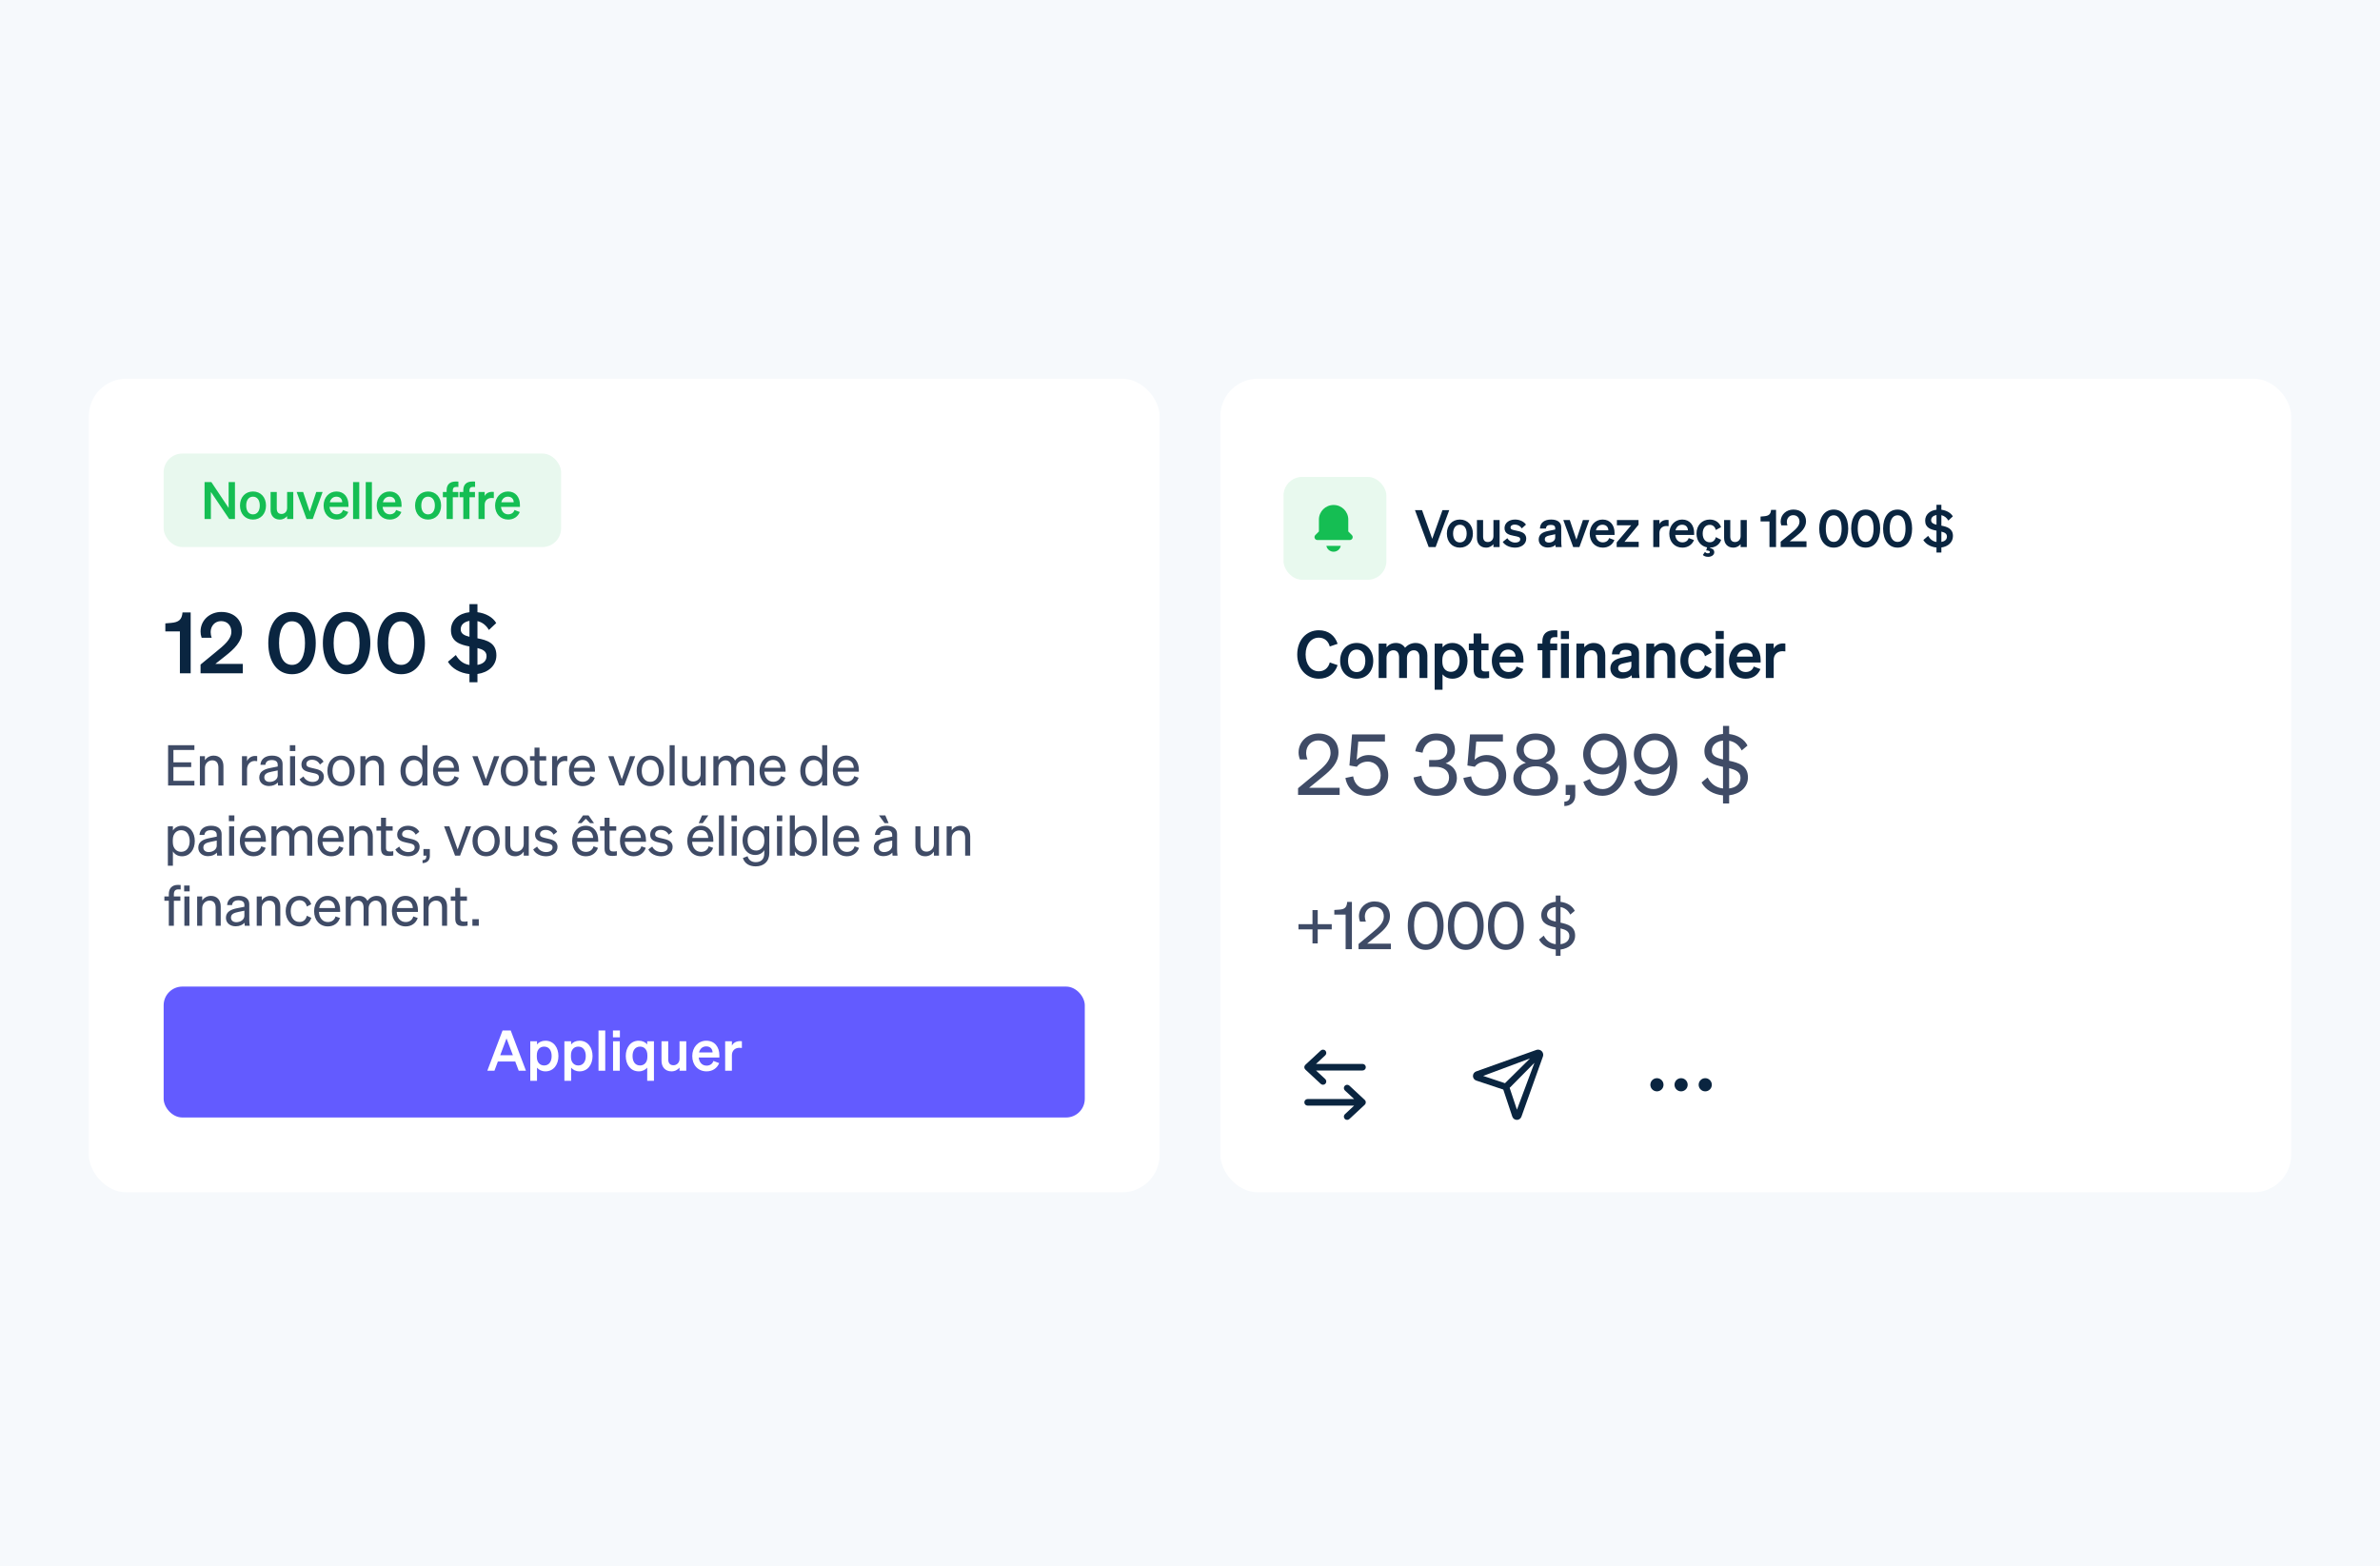
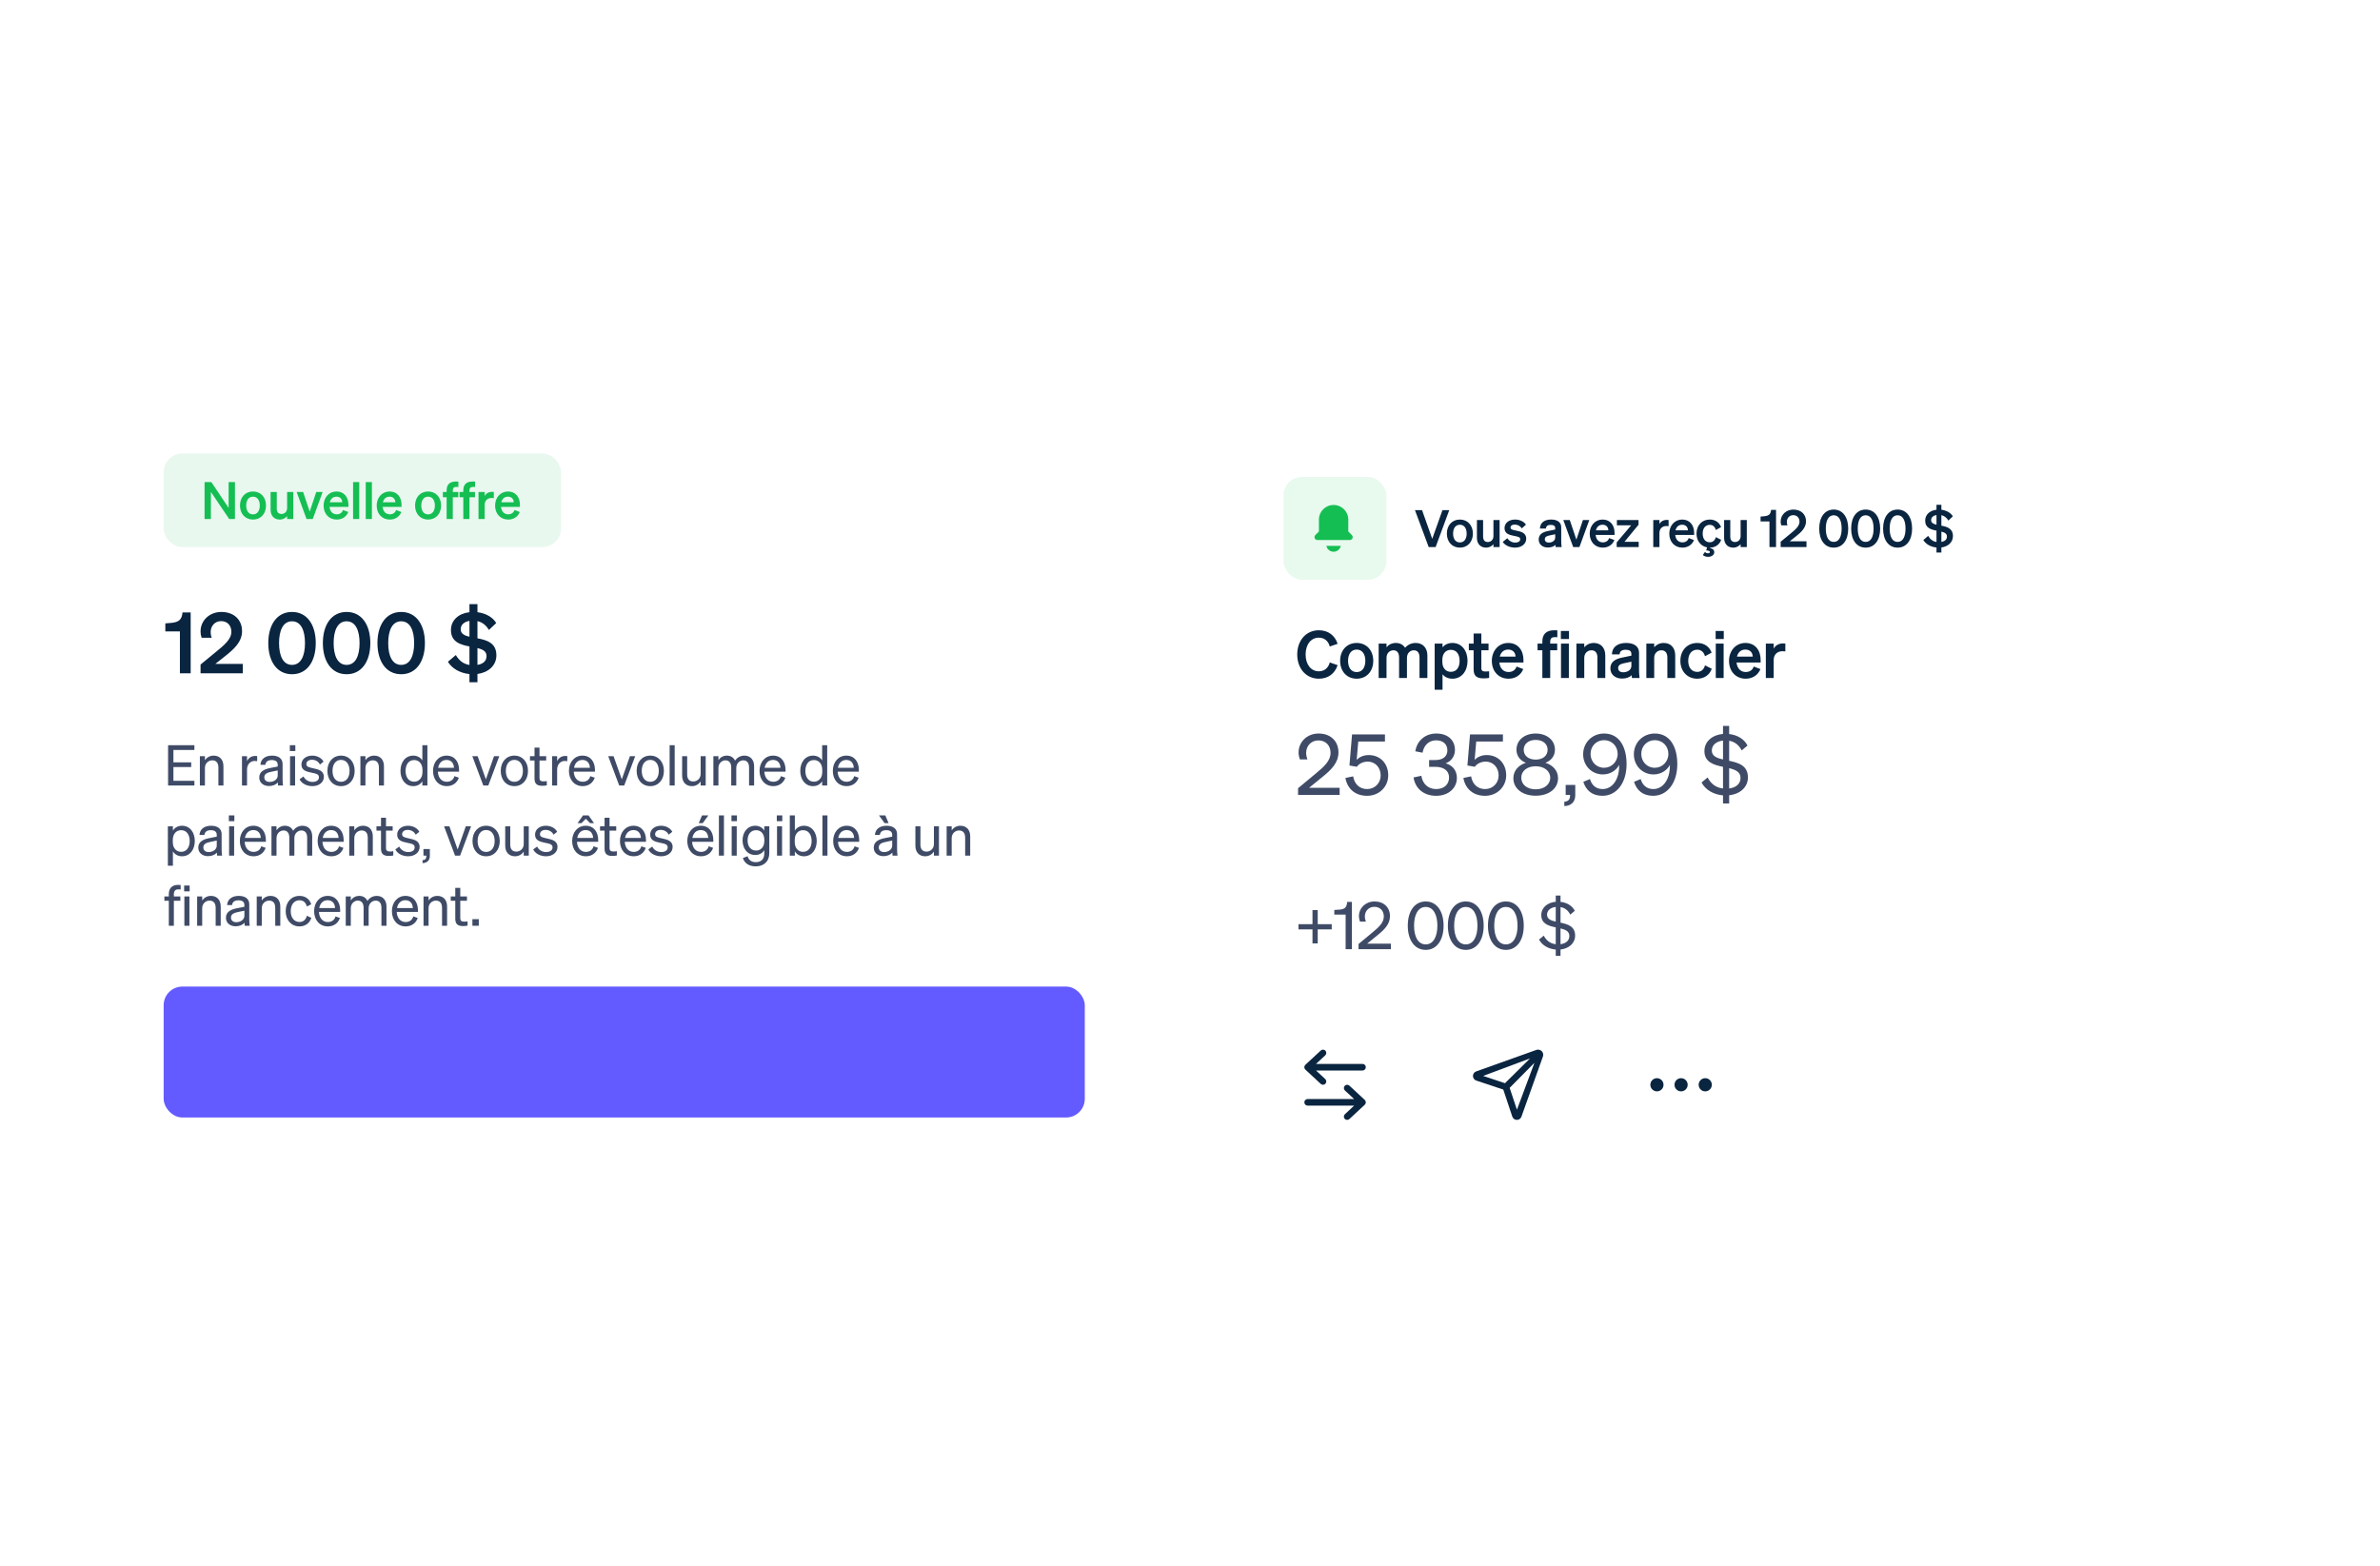
<svg xmlns="http://www.w3.org/2000/svg" width="509" height="335" viewBox="0 0 509 335" fill="none">
-   <rect width="509" height="335" fill="#F6F9FC" />
  <rect x="19" y="81" width="229" height="174" rx="8" fill="white" />
  <rect x="35" y="97" width="85" height="20" rx="4" fill="#E8F8EE" />
  <path d="M50.249 103.102V111H49.017L45.101 105.203V111H43.748V103.102H45.2L48.896 108.635V103.102H50.249ZM56.888 108.118C56.888 109.911 55.733 111.121 54.105 111.121C52.477 111.121 51.322 109.911 51.322 108.118C51.322 106.325 52.477 105.115 54.105 105.115C55.733 105.115 56.888 106.325 56.888 108.118ZM52.653 108.118C52.653 109.295 53.214 110.01 54.105 110.01C54.996 110.01 55.557 109.295 55.557 108.118C55.557 106.941 54.996 106.226 54.105 106.226C53.214 106.226 52.653 106.941 52.653 108.118ZM62.723 105.225V111H61.403V110.384C61.073 110.769 60.578 111.121 59.83 111.121C58.62 111.121 57.872 110.296 57.872 109.053V105.225H59.192V108.767C59.192 109.471 59.5 109.922 60.215 109.922C60.809 109.922 61.403 109.482 61.403 108.657V105.225H62.723ZM66.886 111H65.555L63.443 105.225H64.829L66.237 109.416L67.634 105.225H68.998L66.886 111ZM72.013 111.121C70.363 111.121 69.208 109.9 69.208 108.118C69.208 106.424 70.352 105.115 71.958 105.115C73.63 105.115 74.521 106.38 74.521 107.964V108.404H70.473C70.572 109.394 71.166 109.999 72.013 109.999C72.662 109.999 73.179 109.669 73.355 109.075L74.488 109.504C74.081 110.516 73.168 111.121 72.013 111.121ZM71.947 106.226C71.265 106.226 70.737 106.633 70.539 107.414H73.19C73.179 106.776 72.783 106.226 71.947 106.226ZM76.831 103.102V111H75.511V103.102H76.831ZM79.538 103.102V111H78.218V103.102H79.538ZM83.367 111.121C81.717 111.121 80.562 109.9 80.562 108.118C80.562 106.424 81.706 105.115 83.312 105.115C84.984 105.115 85.875 106.38 85.875 107.964V108.404H81.827C81.926 109.394 82.52 109.999 83.367 109.999C84.016 109.999 84.533 109.669 84.709 109.075L85.842 109.504C85.435 110.516 84.522 111.121 83.367 111.121ZM83.301 106.226C82.619 106.226 82.091 106.633 81.893 107.414H84.544C84.533 106.776 84.137 106.226 83.301 106.226ZM94.335 108.118C94.335 109.911 93.18 111.121 91.552 111.121C89.924 111.121 88.769 109.911 88.769 108.118C88.769 106.325 89.924 105.115 91.552 105.115C93.18 105.115 94.335 106.325 94.335 108.118ZM90.1 108.118C90.1 109.295 90.662 110.01 91.552 110.01C92.444 110.01 93.004 109.295 93.004 108.118C93.004 106.941 92.444 106.226 91.552 106.226C90.662 106.226 90.1 106.941 90.1 108.118ZM98.036 102.992V104.147C97.882 104.136 97.805 104.136 97.64 104.136C97.123 104.136 96.837 104.29 96.837 104.95V105.225H98.014V106.347H96.837V111H95.517V106.347H94.714V105.225H95.517V104.851C95.517 103.652 96.188 102.981 97.486 102.981C97.695 102.981 97.794 102.981 98.036 102.992ZM101.602 102.992V104.147C101.448 104.136 101.371 104.136 101.206 104.136C100.689 104.136 100.403 104.29 100.403 104.95V105.225H101.58V106.347H100.403V111H99.083V106.347H98.28V105.225H99.083V104.851C99.083 103.652 99.754 102.981 101.052 102.981C101.261 102.981 101.36 102.981 101.602 102.992ZM105.613 105.214V106.534C105.448 106.512 105.316 106.501 105.129 106.501C104.293 106.501 103.655 107.04 103.655 107.964V111H102.335V105.225H103.655V106.083C103.908 105.544 104.502 105.192 105.239 105.192C105.393 105.192 105.514 105.203 105.613 105.214ZM108.687 111.121C107.037 111.121 105.882 109.9 105.882 108.118C105.882 106.424 107.026 105.115 108.632 105.115C110.304 105.115 111.195 106.38 111.195 107.964V108.404H107.147C107.246 109.394 107.84 109.999 108.687 109.999C109.336 109.999 109.853 109.669 110.029 109.075L111.162 109.504C110.755 110.516 109.842 111.121 108.687 111.121ZM108.621 106.226C107.939 106.226 107.411 106.633 107.213 107.414H109.864C109.853 106.776 109.457 106.226 108.621 106.226Z" fill="#15BE53" />
  <path d="M39.032 130.986H40.778V144H38.474V135.036H35.36V133.326L36.62 133.218C38.24 133.074 38.906 132.516 39.032 130.986ZM42.892 142.128L46.132 139.464C47.896 138.024 49.48 136.746 49.48 135.126C49.48 133.794 48.652 132.84 47.284 132.84C45.934 132.84 45.052 133.902 45.052 135.18C45.052 135.594 45.124 136.008 45.268 136.404H43.126C42.946 135.882 42.892 135.54 42.892 135.054C42.892 132.624 44.89 130.878 47.338 130.878C50.038 130.878 51.766 132.552 51.766 134.982C51.766 137.268 50.038 138.834 48.22 140.274L46.06 141.984H51.928V144H42.892V142.128ZM57.377 137.538C57.377 133.596 59.249 130.878 62.453 130.878C65.657 130.878 67.529 133.596 67.529 137.538C67.529 141.48 65.657 144.198 62.453 144.198C59.249 144.198 57.377 141.48 57.377 137.538ZM59.681 137.538C59.681 140.256 60.545 142.2 62.453 142.2C64.361 142.2 65.225 140.256 65.225 137.538C65.225 134.82 64.361 132.876 62.453 132.876C60.545 132.876 59.681 134.82 59.681 137.538ZM69.05 137.538C69.05 133.596 70.922 130.878 74.126 130.878C77.33 130.878 79.202 133.596 79.202 137.538C79.202 141.48 77.33 144.198 74.126 144.198C70.922 144.198 69.05 141.48 69.05 137.538ZM71.354 137.538C71.354 140.256 72.218 142.2 74.126 142.2C76.034 142.2 76.898 140.256 76.898 137.538C76.898 134.82 76.034 132.876 74.126 132.876C72.218 132.876 71.354 134.82 71.354 137.538ZM80.723 137.538C80.723 133.596 82.595 130.878 85.799 130.878C89.003 130.878 90.875 133.596 90.875 137.538C90.875 141.48 89.003 144.198 85.799 144.198C82.595 144.198 80.723 141.48 80.723 137.538ZM83.027 137.538C83.027 140.256 83.891 142.2 85.799 142.2C87.707 142.2 88.571 140.256 88.571 137.538C88.571 134.82 87.707 132.876 85.799 132.876C83.891 132.876 83.027 134.82 83.027 137.538ZM95.793 141.534L97.485 140.094C98.223 141.336 99.159 142.02 100.401 142.218V138.258C98.439 137.88 96.441 137.286 96.441 134.748C96.441 132.606 98.133 131.184 100.401 130.932V129.204H102.111V130.932C103.929 131.166 105.423 132.03 106.125 133.254L104.559 134.73C103.983 133.74 103.155 133.074 102.111 132.84V136.512C104.091 136.89 106.161 137.484 106.161 140.148C106.161 142.38 104.397 143.838 102.111 144.144V145.908H100.401V144.162C98.367 143.946 96.675 142.992 95.793 141.534ZM98.529 134.586C98.529 135.54 99.321 135.918 100.401 136.188V132.786C99.285 132.984 98.529 133.596 98.529 134.586ZM104.055 140.31C104.055 139.284 103.227 138.87 102.111 138.6V142.2C103.227 142.02 104.055 141.444 104.055 140.31Z" fill="#0A2540" />
  <path d="M35.948 159.384H41.576V160.392H37.088V163.044H40.892V164.052H37.088V166.992H41.576V168H35.948V159.384ZM42.746 168V161.724H43.826V162.576C44.186 162.06 44.81 161.604 45.698 161.604C47.03 161.604 47.786 162.528 47.786 163.86V168H46.706V164.148C46.706 163.272 46.334 162.612 45.398 162.612C44.618 162.612 43.826 163.212 43.826 164.256V168H42.746ZM55.003 161.7V162.792C54.823 162.756 54.679 162.744 54.475 162.744C53.563 162.744 52.831 163.464 52.831 164.568V168H51.751V161.724H52.831V162.792C53.107 162.156 53.719 161.676 54.571 161.676C54.739 161.676 54.895 161.688 55.003 161.7ZM60.437 166.632C60.437 167.1 60.473 167.604 60.533 168H59.465C59.441 167.82 59.429 167.604 59.417 167.352C59.033 167.808 58.337 168.108 57.521 168.108C56.381 168.108 55.445 167.424 55.445 166.296C55.445 165.048 56.429 164.52 57.833 164.244L59.393 163.932V163.548C59.393 162.852 58.889 162.552 58.121 162.552C57.293 162.552 56.837 162.9 56.753 163.572H55.697C55.793 162.24 56.837 161.604 58.181 161.604C59.573 161.604 60.437 162.24 60.437 163.392V166.632ZM59.393 165.864V164.772L58.121 165.036C57.161 165.228 56.525 165.492 56.525 166.248C56.525 166.86 56.981 167.232 57.665 167.232C58.589 167.232 59.393 166.668 59.393 165.864ZM61.985 160.632V159.384H63.161V160.632H61.985ZM63.113 161.724V168H62.033V161.724H63.113ZM64.07 166.668L64.91 166.056C65.246 166.788 66.014 167.232 66.83 167.232C67.562 167.232 68.21 166.92 68.21 166.236C68.21 165.552 67.61 165.456 66.578 165.24C65.546 165.012 64.466 164.784 64.466 163.5C64.466 162.384 65.438 161.604 66.77 161.604C67.898 161.604 68.822 162.156 69.194 162.9L68.426 163.512C68.102 162.888 67.514 162.492 66.722 162.492C66.002 162.492 65.522 162.852 65.522 163.416C65.522 164.004 66.074 164.112 66.95 164.304C68.03 164.556 69.266 164.772 69.266 166.14C69.266 167.34 68.174 168.132 66.83 168.132C65.69 168.132 64.55 167.64 64.07 166.668ZM75.852 164.868C75.852 166.812 74.652 168.132 72.936 168.132C71.22 168.132 70.02 166.812 70.02 164.868C70.02 162.924 71.22 161.604 72.936 161.604C74.652 161.604 75.852 162.924 75.852 164.868ZM71.112 164.868C71.112 166.296 71.832 167.208 72.936 167.208C74.04 167.208 74.76 166.296 74.76 164.868C74.76 163.428 74.04 162.516 72.936 162.516C71.832 162.516 71.112 163.428 71.112 164.868ZM77.075 168V161.724H78.155V162.576C78.515 162.06 79.139 161.604 80.027 161.604C81.359 161.604 82.115 162.528 82.115 163.86V168H81.035V164.148C81.035 163.272 80.663 162.612 79.727 162.612C78.947 162.612 78.155 163.212 78.155 164.256V168H77.075ZM88.384 168.132C86.644 168.132 85.648 166.644 85.648 164.868C85.648 163.08 86.644 161.604 88.384 161.604C89.26 161.604 89.956 162.024 90.328 162.636V159.384H91.408V168H90.328V167.088C89.956 167.712 89.26 168.132 88.384 168.132ZM90.352 164.652C90.352 163.188 89.464 162.552 88.576 162.552C87.4 162.552 86.74 163.512 86.74 164.868C86.74 166.212 87.4 167.184 88.576 167.184C89.464 167.184 90.352 166.536 90.352 165.096V164.652ZM95.551 168.132C93.811 168.132 92.611 166.8 92.611 164.868C92.611 162.996 93.799 161.604 95.503 161.604C97.255 161.604 98.179 162.936 98.179 164.676V165.036H93.643C93.703 166.356 94.459 167.196 95.551 167.196C96.391 167.196 96.991 166.74 97.183 165.996L98.131 166.332C97.747 167.448 96.799 168.132 95.551 168.132ZM95.491 162.528C94.579 162.528 93.895 163.14 93.703 164.208H97.087C97.063 163.32 96.583 162.528 95.491 162.528ZM104.431 168H103.363L101.011 161.724H102.151L103.915 166.68L105.655 161.724H106.783L104.431 168ZM112.923 164.868C112.923 166.812 111.723 168.132 110.007 168.132C108.291 168.132 107.091 166.812 107.091 164.868C107.091 162.924 108.291 161.604 110.007 161.604C111.723 161.604 112.923 162.924 112.923 164.868ZM108.183 164.868C108.183 166.296 108.903 167.208 110.007 167.208C111.111 167.208 111.831 166.296 111.831 164.868C111.831 163.428 111.111 162.516 110.007 162.516C108.903 162.516 108.183 163.428 108.183 164.868ZM114.314 166.5V162.648H113.342V161.724H114.314V159.888H115.382V161.724H116.81V162.648H115.382V166.332C115.382 166.992 115.706 167.112 116.258 167.112C116.51 167.112 116.69 167.1 116.942 167.04V167.964C116.666 168.024 116.354 168.06 115.994 168.06C114.926 168.06 114.314 167.7 114.314 166.5ZM121.326 161.7V162.792C121.146 162.756 121.002 162.744 120.798 162.744C119.886 162.744 119.154 163.464 119.154 164.568V168H118.074V161.724H119.154V162.792C119.43 162.156 120.042 161.676 120.894 161.676C121.062 161.676 121.218 161.688 121.326 161.7ZM124.616 168.132C122.876 168.132 121.676 166.8 121.676 164.868C121.676 162.996 122.864 161.604 124.568 161.604C126.32 161.604 127.244 162.936 127.244 164.676V165.036H122.708C122.768 166.356 123.524 167.196 124.616 167.196C125.456 167.196 126.056 166.74 126.248 165.996L127.196 166.332C126.812 167.448 125.864 168.132 124.616 168.132ZM124.556 162.528C123.644 162.528 122.96 163.14 122.768 164.208H126.152C126.128 163.32 125.648 162.528 124.556 162.528ZM133.496 168H132.428L130.076 161.724H131.216L132.98 166.68L134.72 161.724H135.848L133.496 168ZM141.988 164.868C141.988 166.812 140.788 168.132 139.072 168.132C137.356 168.132 136.156 166.812 136.156 164.868C136.156 162.924 137.356 161.604 139.072 161.604C140.788 161.604 141.988 162.924 141.988 164.868ZM137.248 164.868C137.248 166.296 137.968 167.208 139.072 167.208C140.176 167.208 140.896 166.296 140.896 164.868C140.896 163.428 140.176 162.516 139.072 162.516C137.968 162.516 137.248 163.428 137.248 164.868ZM144.291 159.384V168H143.211V159.384H144.291ZM150.924 161.724V168H149.844V167.136C149.484 167.664 148.872 168.132 147.984 168.132C146.64 168.132 145.884 167.208 145.884 165.876V161.724H146.964V165.648C146.964 166.536 147.348 167.136 148.272 167.136C149.052 167.136 149.844 166.548 149.844 165.504V161.724H150.924ZM153.647 164.244V168H152.567V161.724H153.647V162.576C153.983 162.06 154.583 161.604 155.459 161.604C156.299 161.604 156.887 162.024 157.199 162.672C157.547 162.156 158.219 161.604 159.203 161.604C160.499 161.604 161.279 162.528 161.279 163.86V168H160.199V164.148C160.199 163.272 159.839 162.612 158.951 162.612C158.231 162.612 157.463 163.224 157.463 164.244V168H156.383V164.148C156.383 163.272 156.023 162.612 155.135 162.612C154.415 162.612 153.647 163.224 153.647 164.244ZM165.378 168.132C163.638 168.132 162.438 166.8 162.438 164.868C162.438 162.996 163.626 161.604 165.33 161.604C167.082 161.604 168.006 162.936 168.006 164.676V165.036H163.47C163.53 166.356 164.286 167.196 165.378 167.196C166.218 167.196 166.818 166.74 167.01 165.996L167.958 166.332C167.574 167.448 166.626 168.132 165.378 168.132ZM165.318 162.528C164.406 162.528 163.722 163.14 163.53 164.208H166.914C166.89 163.32 166.41 162.528 165.318 162.528ZM173.886 168.132C172.146 168.132 171.15 166.644 171.15 164.868C171.15 163.08 172.146 161.604 173.886 161.604C174.762 161.604 175.458 162.024 175.83 162.636V159.384H176.91V168H175.83V167.088C175.458 167.712 174.762 168.132 173.886 168.132ZM175.854 164.652C175.854 163.188 174.966 162.552 174.078 162.552C172.902 162.552 172.242 163.512 172.242 164.868C172.242 166.212 172.902 167.184 174.078 167.184C174.966 167.184 175.854 166.536 175.854 165.096V164.652ZM181.053 168.132C179.313 168.132 178.113 166.8 178.113 164.868C178.113 162.996 179.301 161.604 181.005 161.604C182.757 161.604 183.681 162.936 183.681 164.676V165.036H179.145C179.205 166.356 179.961 167.196 181.053 167.196C181.893 167.196 182.493 166.74 182.685 165.996L183.633 166.332C183.249 167.448 182.301 168.132 181.053 168.132ZM180.993 162.528C180.081 162.528 179.397 163.14 179.205 164.208H182.589C182.565 163.32 182.085 162.528 180.993 162.528ZM38.924 183.132C38.048 183.132 37.352 182.712 36.98 182.088V185.16H35.9V176.724H36.98V177.636C37.352 177.024 38.048 176.604 38.924 176.604C40.664 176.604 41.66 178.08 41.66 179.868C41.66 181.644 40.664 183.132 38.924 183.132ZM36.956 179.652V180.096C36.956 181.536 37.844 182.184 38.732 182.184C39.908 182.184 40.568 181.212 40.568 179.868C40.568 178.512 39.908 177.552 38.732 177.552C37.844 177.552 36.956 178.188 36.956 179.652ZM47.399 181.632C47.399 182.1 47.435 182.604 47.495 183H46.427C46.403 182.82 46.391 182.604 46.379 182.352C45.995 182.808 45.299 183.108 44.483 183.108C43.343 183.108 42.407 182.424 42.407 181.296C42.407 180.048 43.391 179.52 44.795 179.244L46.355 178.932V178.548C46.355 177.852 45.851 177.552 45.083 177.552C44.255 177.552 43.799 177.9 43.715 178.572H42.659C42.755 177.24 43.799 176.604 45.143 176.604C46.535 176.604 47.399 177.24 47.399 178.392V181.632ZM46.355 180.864V179.772L45.083 180.036C44.123 180.228 43.487 180.492 43.487 181.248C43.487 181.86 43.943 182.232 44.627 182.232C45.551 182.232 46.355 181.668 46.355 180.864ZM48.947 175.632V174.384H50.123V175.632H48.947ZM50.075 176.724V183H48.995V176.724H50.075ZM54.235 183.132C52.495 183.132 51.295 181.8 51.295 179.868C51.295 177.996 52.483 176.604 54.187 176.604C55.939 176.604 56.863 177.936 56.863 179.676V180.036H52.327C52.387 181.356 53.143 182.196 54.235 182.196C55.075 182.196 55.675 181.74 55.867 180.996L56.815 181.332C56.431 182.448 55.483 183.132 54.235 183.132ZM54.175 177.528C53.263 177.528 52.579 178.14 52.387 179.208H55.771C55.747 178.32 55.267 177.528 54.175 177.528ZM59.138 179.244V183H58.058V176.724H59.138V177.576C59.474 177.06 60.074 176.604 60.95 176.604C61.79 176.604 62.378 177.024 62.69 177.672C63.038 177.156 63.71 176.604 64.694 176.604C65.99 176.604 66.77 177.528 66.77 178.86V183H65.69V179.148C65.69 178.272 65.33 177.612 64.442 177.612C63.722 177.612 62.954 178.224 62.954 179.244V183H61.874V179.148C61.874 178.272 61.514 177.612 60.626 177.612C59.906 177.612 59.138 178.224 59.138 179.244ZM70.869 183.132C69.129 183.132 67.929 181.8 67.929 179.868C67.929 177.996 69.117 176.604 70.821 176.604C72.573 176.604 73.497 177.936 73.497 179.676V180.036H68.961C69.021 181.356 69.777 182.196 70.869 182.196C71.709 182.196 72.309 181.74 72.501 180.996L73.449 181.332C73.065 182.448 72.117 183.132 70.869 183.132ZM70.809 177.528C69.897 177.528 69.213 178.14 69.021 179.208H72.405C72.381 178.32 71.901 177.528 70.809 177.528ZM74.691 183V176.724H75.771V177.576C76.131 177.06 76.755 176.604 77.643 176.604C78.975 176.604 79.731 177.528 79.731 178.86V183H78.651V179.148C78.651 178.272 78.279 177.612 77.343 177.612C76.563 177.612 75.771 178.212 75.771 179.256V183H74.691ZM81.483 181.5V177.648H80.511V176.724H81.483V174.888H82.551V176.724H83.979V177.648H82.551V181.332C82.551 181.992 82.875 182.112 83.427 182.112C83.679 182.112 83.859 182.1 84.111 182.04V182.964C83.835 183.024 83.523 183.06 83.163 183.06C82.095 183.06 81.483 182.7 81.483 181.5ZM84.547 181.668L85.387 181.056C85.723 181.788 86.491 182.232 87.307 182.232C88.039 182.232 88.687 181.92 88.687 181.236C88.687 180.552 88.087 180.456 87.055 180.24C86.023 180.012 84.943 179.784 84.943 178.5C84.943 177.384 85.915 176.604 87.247 176.604C88.375 176.604 89.299 177.156 89.671 177.9L88.903 178.512C88.579 177.888 87.991 177.492 87.199 177.492C86.479 177.492 85.999 177.852 85.999 178.416C85.999 179.004 86.551 179.112 87.427 179.304C88.507 179.556 89.743 179.772 89.743 181.14C89.743 182.34 88.651 183.132 87.307 183.132C86.167 183.132 85.027 182.64 84.547 181.668ZM90.56 183V181.584H91.928V183.072C91.928 184.008 91.328 184.572 90.368 184.596V183.972C90.908 183.948 91.184 183.672 91.184 183.096V183H90.56ZM98.391 183H97.323L94.971 176.724H96.111L97.875 181.68L99.615 176.724H100.743L98.391 183ZM106.883 179.868C106.883 181.812 105.683 183.132 103.967 183.132C102.251 183.132 101.051 181.812 101.051 179.868C101.051 177.924 102.251 176.604 103.967 176.604C105.683 176.604 106.883 177.924 106.883 179.868ZM102.143 179.868C102.143 181.296 102.863 182.208 103.967 182.208C105.071 182.208 105.791 181.296 105.791 179.868C105.791 178.428 105.071 177.516 103.967 177.516C102.863 177.516 102.143 178.428 102.143 179.868ZM113.086 176.724V183H112.006V182.136C111.646 182.664 111.034 183.132 110.146 183.132C108.802 183.132 108.046 182.208 108.046 180.876V176.724H109.126V180.648C109.126 181.536 109.51 182.136 110.434 182.136C111.214 182.136 112.006 181.548 112.006 180.504V176.724H113.086ZM114.034 181.668L114.874 181.056C115.21 181.788 115.978 182.232 116.794 182.232C117.526 182.232 118.174 181.92 118.174 181.236C118.174 180.552 117.574 180.456 116.542 180.24C115.51 180.012 114.43 179.784 114.43 178.5C114.43 177.384 115.402 176.604 116.734 176.604C117.862 176.604 118.786 177.156 119.158 177.9L118.39 178.512C118.066 177.888 117.478 177.492 116.686 177.492C115.966 177.492 115.486 177.852 115.486 178.416C115.486 179.004 116.038 179.112 116.914 179.304C117.994 179.556 119.23 179.772 119.23 181.14C119.23 182.34 118.138 183.132 116.794 183.132C115.654 183.132 114.514 182.64 114.034 181.668ZM125.869 174.384L127.045 176.052H126.205L125.281 175.116L124.357 176.052H123.517L124.693 174.384H125.869ZM125.305 183.132C123.565 183.132 122.365 181.8 122.365 179.868C122.365 177.996 123.553 176.604 125.257 176.604C127.009 176.604 127.933 177.936 127.933 179.676V180.036H123.397C123.457 181.356 124.213 182.196 125.305 182.196C126.145 182.196 126.745 181.74 126.937 180.996L127.885 181.332C127.501 182.448 126.553 183.132 125.305 183.132ZM125.245 177.528C124.333 177.528 123.649 178.14 123.457 179.208H126.841C126.817 178.32 126.337 177.528 125.245 177.528ZM129.295 181.5V177.648H128.323V176.724H129.295V174.888H130.363V176.724H131.791V177.648H130.363V181.332C130.363 181.992 130.687 182.112 131.239 182.112C131.491 182.112 131.671 182.1 131.923 182.04V182.964C131.647 183.024 131.335 183.06 130.975 183.06C129.907 183.06 129.295 182.7 129.295 181.5ZM135.528 183.132C133.788 183.132 132.588 181.8 132.588 179.868C132.588 177.996 133.776 176.604 135.48 176.604C137.232 176.604 138.156 177.936 138.156 179.676V180.036H133.62C133.68 181.356 134.436 182.196 135.528 182.196C136.368 182.196 136.968 181.74 137.16 180.996L138.108 181.332C137.724 182.448 136.776 183.132 135.528 183.132ZM135.468 177.528C134.556 177.528 133.872 178.14 133.68 179.208H137.064C137.04 178.32 136.56 177.528 135.468 177.528ZM138.655 181.668L139.495 181.056C139.831 181.788 140.599 182.232 141.415 182.232C142.147 182.232 142.795 181.92 142.795 181.236C142.795 180.552 142.195 180.456 141.163 180.24C140.131 180.012 139.051 179.784 139.051 178.5C139.051 177.384 140.023 176.604 141.355 176.604C142.483 176.604 143.407 177.156 143.779 177.9L143.011 178.512C142.687 177.888 142.099 177.492 141.307 177.492C140.587 177.492 140.107 177.852 140.107 178.416C140.107 179.004 140.659 179.112 141.535 179.304C142.615 179.556 143.851 179.772 143.851 181.14C143.851 182.34 142.759 183.132 141.415 183.132C140.275 183.132 139.135 182.64 138.655 181.668ZM149.434 176.052L150.142 174.384H151.498L150.286 176.052H149.434ZM149.926 183.132C148.186 183.132 146.986 181.8 146.986 179.868C146.986 177.996 148.174 176.604 149.878 176.604C151.63 176.604 152.554 177.936 152.554 179.676V180.036H148.018C148.078 181.356 148.834 182.196 149.926 182.196C150.766 182.196 151.366 181.74 151.558 180.996L152.506 181.332C152.122 182.448 151.174 183.132 149.926 183.132ZM149.866 177.528C148.954 177.528 148.27 178.14 148.078 179.208H151.462C151.438 178.32 150.958 177.528 149.866 177.528ZM154.828 174.384V183H153.748V174.384H154.828ZM156.433 175.632V174.384H157.609V175.632H156.433ZM157.561 176.724V183H156.481V176.724H157.561ZM164.53 182.436C164.53 184.272 163.318 185.292 161.614 185.292C160.234 185.292 159.226 184.656 158.878 183.504L159.886 183.12C160.09 183.924 160.738 184.392 161.614 184.392C162.718 184.392 163.45 183.828 163.45 182.52V181.812C163.114 182.424 162.406 182.856 161.53 182.856C159.814 182.856 158.806 181.44 158.806 179.724C158.806 178.02 159.814 176.604 161.53 176.604C162.394 176.604 163.114 177.036 163.45 177.648V176.724H164.53V182.436ZM163.462 179.628C163.462 178.224 162.622 177.552 161.722 177.552C160.582 177.552 159.886 178.404 159.886 179.724C159.886 181.044 160.582 181.908 161.722 181.908C162.622 181.908 163.462 181.236 163.462 179.856V179.628ZM166.129 175.632V174.384H167.305V175.632H166.129ZM167.257 176.724V183H166.177V176.724H167.257ZM171.934 183.132C171.058 183.132 170.362 182.712 169.99 182.088V183H168.91V174.384H169.99V177.636C170.362 177.024 171.058 176.604 171.934 176.604C173.674 176.604 174.67 178.08 174.67 179.868C174.67 181.644 173.674 183.132 171.934 183.132ZM169.966 179.652V180.096C169.966 181.536 170.854 182.184 171.742 182.184C172.918 182.184 173.578 181.212 173.578 179.868C173.578 178.512 172.918 177.552 171.742 177.552C170.854 177.552 169.966 178.188 169.966 179.652ZM176.965 174.384V183H175.885V174.384H176.965ZM181.126 183.132C179.386 183.132 178.186 181.8 178.186 179.868C178.186 177.996 179.374 176.604 181.078 176.604C182.83 176.604 183.754 177.936 183.754 179.676V180.036H179.218C179.278 181.356 180.034 182.196 181.126 182.196C181.966 182.196 182.566 181.74 182.758 180.996L183.706 181.332C183.322 182.448 182.374 183.132 181.126 183.132ZM181.066 177.528C180.154 177.528 179.47 178.14 179.278 179.208H182.662C182.638 178.32 182.158 177.528 181.066 177.528ZM190.042 176.052H189.19L187.978 174.384H189.334L190.042 176.052ZM191.854 181.632C191.854 182.1 191.89 182.604 191.95 183H190.882C190.858 182.82 190.846 182.604 190.834 182.352C190.45 182.808 189.754 183.108 188.938 183.108C187.798 183.108 186.862 182.424 186.862 181.296C186.862 180.048 187.846 179.52 189.25 179.244L190.81 178.932V178.548C190.81 177.852 190.306 177.552 189.538 177.552C188.71 177.552 188.254 177.9 188.17 178.572H187.114C187.21 177.24 188.254 176.604 189.598 176.604C190.99 176.604 191.854 177.24 191.854 178.392V181.632ZM190.81 180.864V179.772L189.538 180.036C188.578 180.228 187.942 180.492 187.942 181.248C187.942 181.86 188.398 182.232 189.082 182.232C190.006 182.232 190.81 181.668 190.81 180.864ZM200.81 176.724V183H199.73V182.136C199.37 182.664 198.758 183.132 197.87 183.132C196.526 183.132 195.77 182.208 195.77 180.876V176.724H196.85V180.648C196.85 181.536 197.234 182.136 198.158 182.136C198.938 182.136 199.73 181.548 199.73 180.504V176.724H200.81ZM202.454 183V176.724H203.534V177.576C203.894 177.06 204.518 176.604 205.406 176.604C206.738 176.604 207.494 177.528 207.494 178.86V183H206.414V179.148C206.414 178.272 206.042 177.612 205.106 177.612C204.326 177.612 203.534 178.212 203.534 179.256V183H202.454ZM38.636 189.276V190.236C38.456 190.212 38.348 190.212 38.168 190.212C37.532 190.212 37.184 190.488 37.184 191.292V191.724H38.576V192.648H37.184V198H36.104V192.648H35.156V191.724H36.104V191.22C36.104 189.996 36.776 189.252 38.06 189.252C38.276 189.252 38.396 189.264 38.636 189.276ZM39.382 190.632V189.384H40.558V190.632H39.382ZM40.51 191.724V198H39.43V191.724H40.51ZM42.163 198V191.724H43.242V192.576C43.602 192.06 44.227 191.604 45.114 191.604C46.447 191.604 47.203 192.528 47.203 193.86V198H46.123V194.148C46.123 193.272 45.751 192.612 44.815 192.612C44.035 192.612 43.242 193.212 43.242 194.256V198H42.163ZM53.31 196.632C53.31 197.1 53.346 197.604 53.406 198H52.338C52.314 197.82 52.302 197.604 52.29 197.352C51.906 197.808 51.21 198.108 50.394 198.108C49.254 198.108 48.318 197.424 48.318 196.296C48.318 195.048 49.302 194.52 50.706 194.244L52.266 193.932V193.548C52.266 192.852 51.762 192.552 50.994 192.552C50.166 192.552 49.71 192.9 49.626 193.572H48.57C48.666 192.24 49.71 191.604 51.054 191.604C52.446 191.604 53.31 192.24 53.31 193.392V196.632ZM52.266 195.864V194.772L50.994 195.036C50.034 195.228 49.398 195.492 49.398 196.248C49.398 196.86 49.854 197.232 50.538 197.232C51.462 197.232 52.266 196.668 52.266 195.864ZM54.906 198V191.724H55.986V192.576C56.346 192.06 56.969 191.604 57.858 191.604C59.19 191.604 59.946 192.528 59.946 193.86V198H58.865V194.148C58.865 193.272 58.493 192.612 57.557 192.612C56.778 192.612 55.986 193.212 55.986 194.256V198H54.906ZM62.177 194.868C62.177 196.296 62.945 197.184 64.061 197.184C64.925 197.184 65.441 196.632 65.621 195.852L66.581 196.296C66.281 197.34 65.369 198.132 64.061 198.132C62.309 198.132 61.097 196.8 61.097 194.868C61.097 192.924 62.309 191.604 64.061 191.604C65.369 191.604 66.257 192.36 66.557 193.404L65.621 193.872C65.441 193.104 64.925 192.54 64.061 192.54C62.945 192.54 62.177 193.428 62.177 194.868ZM70.121 198.132C68.381 198.132 67.181 196.8 67.181 194.868C67.181 192.996 68.369 191.604 70.073 191.604C71.825 191.604 72.749 192.936 72.749 194.676V195.036H68.213C68.273 196.356 69.029 197.196 70.121 197.196C70.961 197.196 71.561 196.74 71.753 195.996L72.701 196.332C72.317 197.448 71.369 198.132 70.121 198.132ZM70.061 192.528C69.149 192.528 68.465 193.14 68.273 194.208H71.657C71.633 193.32 71.153 192.528 70.061 192.528ZM75.024 194.244V198H73.944V191.724H75.024V192.576C75.36 192.06 75.96 191.604 76.836 191.604C77.676 191.604 78.264 192.024 78.576 192.672C78.924 192.156 79.596 191.604 80.58 191.604C81.876 191.604 82.656 192.528 82.656 193.86V198H81.576V194.148C81.576 193.272 81.216 192.612 80.328 192.612C79.608 192.612 78.84 193.224 78.84 194.244V198H77.76V194.148C77.76 193.272 77.4 192.612 76.512 192.612C75.792 192.612 75.024 193.224 75.024 194.244ZM86.755 198.132C85.015 198.132 83.815 196.8 83.815 194.868C83.815 192.996 85.003 191.604 86.707 191.604C88.459 191.604 89.383 192.936 89.383 194.676V195.036H84.847C84.907 196.356 85.663 197.196 86.755 197.196C87.595 197.196 88.195 196.74 88.387 195.996L89.335 196.332C88.951 197.448 88.003 198.132 86.755 198.132ZM86.695 192.528C85.783 192.528 85.099 193.14 84.907 194.208H88.291C88.267 193.32 87.787 192.528 86.695 192.528ZM90.577 198V191.724H91.657V192.576C92.017 192.06 92.641 191.604 93.529 191.604C94.861 191.604 95.617 192.528 95.617 193.86V198H94.537V194.148C94.537 193.272 94.165 192.612 93.229 192.612C92.449 192.612 91.657 193.212 91.657 194.256V198H90.577ZM97.369 196.5V192.648H96.397V191.724H97.369V189.888H98.437V191.724H99.865V192.648H98.437V196.332C98.437 196.992 98.761 197.112 99.313 197.112C99.565 197.112 99.745 197.1 99.997 197.04V197.964C99.721 198.024 99.409 198.06 99.049 198.06C97.981 198.06 97.369 197.7 97.369 196.5ZM101.029 198V196.584H102.397V198H101.029Z" fill="#3F4B66" />
  <rect x="35" y="211" width="197" height="28" rx="4" fill="#635BFF" />
-   <path d="M107.483 220.384H109.223L112.487 229H110.939L110.195 227.032H106.475L105.743 229H104.219L107.483 220.384ZM108.323 222.088L106.979 225.688H109.691L108.323 222.088ZM116.658 229.132C115.842 229.132 115.242 228.808 114.846 228.34V231.16H113.406V222.7H114.846V223.372C115.242 222.904 115.842 222.58 116.658 222.58C118.422 222.58 119.43 224.068 119.43 225.856C119.43 227.644 118.422 229.132 116.658 229.132ZM114.81 225.676V226.048C114.81 227.212 115.482 227.872 116.37 227.872C117.414 227.872 117.978 227.056 117.978 225.856C117.978 224.656 117.414 223.84 116.37 223.84C115.482 223.84 114.81 224.488 114.81 225.676ZM123.955 229.132C123.139 229.132 122.539 228.808 122.143 228.34V231.16H120.703V222.7H122.143V223.372C122.539 222.904 123.139 222.58 123.955 222.58C125.719 222.58 126.727 224.068 126.727 225.856C126.727 227.644 125.719 229.132 123.955 229.132ZM122.107 225.676V226.048C122.107 227.212 122.779 227.872 123.667 227.872C124.711 227.872 125.275 227.056 125.275 225.856C125.275 224.656 124.711 223.84 123.667 223.84C122.779 223.84 122.107 224.488 122.107 225.676ZM129.44 220.384V229H128V220.384H129.44ZM131.089 221.86V220.384H132.577V221.86H131.089ZM132.553 222.7V229H131.113V222.7H132.553ZM136.603 229.132C134.839 229.132 133.831 227.644 133.831 225.856C133.831 224.068 134.839 222.58 136.603 222.58C137.419 222.58 138.019 222.904 138.415 223.372V222.7H139.855V231.16H138.415V228.34C138.019 228.808 137.419 229.132 136.603 229.132ZM138.451 225.676C138.451 224.488 137.779 223.84 136.891 223.84C135.847 223.84 135.283 224.656 135.283 225.856C135.283 227.056 135.847 227.872 136.891 227.872C137.779 227.872 138.451 227.212 138.451 226.048V225.676ZM146.768 222.7V229H145.328V228.328C144.968 228.748 144.428 229.132 143.612 229.132C142.292 229.132 141.476 228.232 141.476 226.876V222.7H142.916V226.564C142.916 227.332 143.252 227.824 144.032 227.824C144.68 227.824 145.328 227.344 145.328 226.444V222.7H146.768ZM151.11 229.132C149.31 229.132 148.05 227.8 148.05 225.856C148.05 224.008 149.298 222.58 151.05 222.58C152.874 222.58 153.846 223.96 153.846 225.688V226.168H149.43C149.538 227.248 150.186 227.908 151.11 227.908C151.818 227.908 152.382 227.548 152.574 226.9L153.81 227.368C153.366 228.472 152.37 229.132 151.11 229.132ZM151.038 223.792C150.294 223.792 149.718 224.236 149.502 225.088H152.394C152.382 224.392 151.95 223.792 151.038 223.792ZM158.663 222.688V224.128C158.483 224.104 158.339 224.092 158.135 224.092C157.223 224.092 156.527 224.68 156.527 225.688V229H155.087V222.7H156.527V223.636C156.803 223.048 157.451 222.664 158.255 222.664C158.423 222.664 158.555 222.676 158.663 222.688Z" fill="white" />
  <g clip-path="url(#clip0_1083_4434)">
    <rect x="261" y="81" width="229" height="174" rx="8" fill="white" />
    <g filter="url(#filter0_dd_1083_4434)">
      <rect x="270.5" y="89" width="210" height="30" rx="4" fill="white" />
      <rect x="274.5" y="93" width="22" height="22" rx="4" fill="#15BE53" fill-opacity="0.1" />
      <path fill-rule="evenodd" clip-rule="evenodd" d="M289.116 105.435L288.352 104.665V102.124C288.352 100.399 286.946 99 285.211 99C283.476 99 282.07 100.399 282.07 102.124V104.665L281.306 105.435C281.128 105.614 281.076 105.882 281.174 106.115C281.271 106.347 281.5 106.498 281.753 106.498H288.668C288.922 106.498 289.15 106.347 289.248 106.115C289.346 105.882 289.293 105.614 289.116 105.435ZM285.208 109C285.955 109 286.598 108.477 286.747 107.749H283.669C283.817 108.477 284.461 109 285.208 109Z" fill="#15BE53" />
      <path d="M307.032 108H305.547L302.61 100.102H304.128L306.306 106.24L308.495 100.102H309.947L307.032 108ZM315.001 105.118C315.001 106.911 313.846 108.121 312.218 108.121C310.59 108.121 309.435 106.911 309.435 105.118C309.435 103.325 310.59 102.115 312.218 102.115C313.846 102.115 315.001 103.325 315.001 105.118ZM310.766 105.118C310.766 106.295 311.327 107.01 312.218 107.01C313.109 107.01 313.67 106.295 313.67 105.118C313.67 103.941 313.109 103.226 312.218 103.226C311.327 103.226 310.766 103.941 310.766 105.118ZM320.715 102.225V108H319.395V107.384C319.065 107.769 318.57 108.121 317.822 108.121C316.612 108.121 315.864 107.296 315.864 106.053V102.225H317.184V105.767C317.184 106.471 317.492 106.922 318.207 106.922C318.801 106.922 319.395 106.482 319.395 105.657V102.225H320.715ZM321.381 106.9L322.371 106.108C322.712 106.669 323.372 107.043 324.043 107.043C324.604 107.043 325.121 106.845 325.121 106.328C325.121 105.833 324.637 105.778 323.724 105.591C322.811 105.404 321.766 105.173 321.766 103.941C321.766 102.885 322.69 102.115 324.021 102.115C325.033 102.115 325.935 102.566 326.353 103.204L325.462 104.007C325.132 103.49 324.582 103.193 323.944 103.193C323.405 103.193 323.053 103.435 323.053 103.82C323.053 104.238 323.471 104.315 324.197 104.469C325.176 104.678 326.408 104.887 326.408 106.207C326.408 107.373 325.341 108.121 324.032 108.121C322.965 108.121 321.898 107.692 321.381 106.9ZM333.892 106.614C333.892 107.087 333.914 107.582 333.98 108H332.693C332.671 107.857 332.66 107.703 332.66 107.538C332.286 107.901 331.714 108.099 331.021 108.099C329.921 108.099 329.074 107.428 329.074 106.394C329.074 105.294 329.899 104.81 331.01 104.579L332.605 104.249V103.963C332.605 103.446 332.242 103.259 331.648 103.259C330.955 103.259 330.658 103.534 330.625 104.04H329.338C329.382 102.709 330.394 102.115 331.725 102.115C333.078 102.115 333.892 102.709 333.892 103.754V106.614ZM332.605 105.965V105.261L331.362 105.525C330.801 105.646 330.383 105.822 330.383 106.339C330.383 106.79 330.713 107.043 331.219 107.043C331.923 107.043 332.605 106.669 332.605 105.965ZM337.783 108H336.452L334.34 102.225H335.726L337.134 106.416L338.531 102.225H339.895L337.783 108ZM342.79 108.121C341.14 108.121 339.985 106.9 339.985 105.118C339.985 103.424 341.129 102.115 342.735 102.115C344.407 102.115 345.298 103.38 345.298 104.964V105.404H341.25C341.349 106.394 341.943 106.999 342.79 106.999C343.439 106.999 343.956 106.669 344.132 106.075L345.265 106.504C344.858 107.516 343.945 108.121 342.79 108.121ZM342.724 103.226C342.042 103.226 341.514 103.633 341.316 104.414H343.967C343.956 103.776 343.56 103.226 342.724 103.226ZM350.461 106.878V108H345.753V107.01L348.855 103.347H345.797V102.225H350.428V103.226L347.414 106.878H350.461ZM356.855 102.214V103.534C356.69 103.512 356.558 103.501 356.371 103.501C355.535 103.501 354.897 104.04 354.897 104.964V108H353.577V102.225H354.897V103.083C355.15 102.544 355.744 102.192 356.481 102.192C356.635 102.192 356.756 102.203 356.855 102.214ZM359.809 108.121C358.159 108.121 357.004 106.9 357.004 105.118C357.004 103.424 358.148 102.115 359.754 102.115C361.426 102.115 362.317 103.38 362.317 104.964V105.404H358.269C358.368 106.394 358.962 106.999 359.809 106.999C360.458 106.999 360.975 106.669 361.151 106.075L362.284 106.504C361.877 107.516 360.964 108.121 359.809 108.121ZM359.743 103.226C359.061 103.226 358.533 103.633 358.335 104.414H360.986C360.975 103.776 360.579 103.226 359.743 103.226ZM364.145 105.118C364.145 106.295 364.761 106.977 365.663 106.977C366.367 106.977 366.796 106.515 366.961 105.877L368.094 106.449C367.808 107.362 366.961 108.088 365.751 108.121L365.718 108.231C366.224 108.297 366.62 108.572 366.62 109.111C366.62 109.705 366.015 110.09 365.311 110.09C364.805 110.09 364.431 109.936 364.178 109.694L364.64 109.034C364.805 109.243 365.014 109.331 365.245 109.331C365.509 109.331 365.685 109.243 365.685 109.056C365.685 108.803 365.311 108.737 364.893 108.715L365.091 108.066C363.738 107.813 362.825 106.68 362.825 105.118C362.825 103.336 364.013 102.115 365.663 102.115C366.906 102.115 367.764 102.819 368.072 103.743L366.961 104.348C366.796 103.721 366.367 103.248 365.663 103.248C364.761 103.248 364.145 103.941 364.145 105.118ZM373.579 102.225V108H372.259V107.384C371.929 107.769 371.434 108.121 370.686 108.121C369.476 108.121 368.728 107.296 368.728 106.053V102.225H370.048V105.767C370.048 106.471 370.356 106.922 371.071 106.922C371.665 106.922 372.259 106.482 372.259 105.657V102.225H373.579ZM378.768 100.047H379.835V108H378.427V102.522H376.524V101.477L377.294 101.411C378.284 101.323 378.691 100.982 378.768 100.047ZM380.823 106.856L382.803 105.228C383.881 104.348 384.849 103.567 384.849 102.577C384.849 101.763 384.343 101.18 383.507 101.18C382.682 101.18 382.143 101.829 382.143 102.61C382.143 102.863 382.187 103.116 382.275 103.358H380.966C380.856 103.039 380.823 102.83 380.823 102.533C380.823 101.048 382.044 99.981 383.54 99.981C385.19 99.981 386.246 101.004 386.246 102.489C386.246 103.886 385.19 104.843 384.079 105.723L382.759 106.768H386.345V108H380.823V106.856ZM389.068 104.051C389.068 101.642 390.212 99.981 392.17 99.981C394.128 99.981 395.272 101.642 395.272 104.051C395.272 106.46 394.128 108.121 392.17 108.121C390.212 108.121 389.068 106.46 389.068 104.051ZM390.476 104.051C390.476 105.712 391.004 106.9 392.17 106.9C393.336 106.9 393.864 105.712 393.864 104.051C393.864 102.39 393.336 101.202 392.17 101.202C391.004 101.202 390.476 102.39 390.476 104.051ZM395.899 104.051C395.899 101.642 397.043 99.981 399.001 99.981C400.959 99.981 402.103 101.642 402.103 104.051C402.103 106.46 400.959 108.121 399.001 108.121C397.043 108.121 395.899 106.46 395.899 104.051ZM397.307 104.051C397.307 105.712 397.835 106.9 399.001 106.9C400.167 106.9 400.695 105.712 400.695 104.051C400.695 102.39 400.167 101.202 399.001 101.202C397.835 101.202 397.307 102.39 397.307 104.051ZM402.729 104.051C402.729 101.642 403.873 99.981 405.831 99.981C407.789 99.981 408.933 101.642 408.933 104.051C408.933 106.46 407.789 108.121 405.831 108.121C403.873 108.121 402.729 106.46 402.729 104.051ZM404.137 104.051C404.137 105.712 404.665 106.9 405.831 106.9C406.997 106.9 407.525 105.712 407.525 104.051C407.525 102.39 406.997 101.202 405.831 101.202C404.665 101.202 404.137 102.39 404.137 104.051ZM411.332 106.493L412.366 105.613C412.817 106.372 413.389 106.79 414.148 106.911V104.491C412.949 104.26 411.728 103.897 411.728 102.346C411.728 101.037 412.762 100.168 414.148 100.014V98.958H415.193V100.014C416.304 100.157 417.217 100.685 417.646 101.433L416.689 102.335C416.337 101.73 415.831 101.323 415.193 101.18V103.424C416.403 103.655 417.668 104.018 417.668 105.646C417.668 107.01 416.59 107.901 415.193 108.088V109.166H414.148V108.099C412.905 107.967 411.871 107.384 411.332 106.493ZM413.004 102.247C413.004 102.83 413.488 103.061 414.148 103.226V101.147C413.466 101.268 413.004 101.642 413.004 102.247ZM416.381 105.745C416.381 105.118 415.875 104.865 415.193 104.7V106.9C415.875 106.79 416.381 106.438 416.381 105.745Z" fill="#0A2540" />
    </g>
    <path d="M279.226 139.974C279.226 142.144 280.402 143.572 282.054 143.572C283.23 143.572 284.084 142.858 284.392 141.682L286.072 142.256C285.484 144.034 284.084 145.154 282.054 145.154C279.38 145.154 277.434 143.026 277.434 139.974C277.434 136.922 279.38 134.794 282.054 134.794C284.084 134.794 285.484 135.914 286.072 137.692L284.392 138.266C284.084 137.09 283.23 136.376 282.054 136.376C280.402 136.376 279.226 137.804 279.226 139.974ZM293.692 141.332C293.692 143.614 292.222 145.154 290.15 145.154C288.078 145.154 286.608 143.614 286.608 141.332C286.608 139.05 288.078 137.51 290.15 137.51C292.222 137.51 293.692 139.05 293.692 141.332ZM288.302 141.332C288.302 142.83 289.016 143.74 290.15 143.74C291.284 143.74 291.998 142.83 291.998 141.332C291.998 139.834 291.284 138.924 290.15 138.924C289.016 138.924 288.302 139.834 288.302 141.332ZM296.53 140.688V145H294.85V137.65H296.53V138.434C296.936 137.944 297.566 137.51 298.546 137.51C299.428 137.51 300.086 137.902 300.492 138.532C300.94 138.056 301.64 137.51 302.774 137.51C304.286 137.51 305.266 138.574 305.266 140.156V145H303.586V140.646C303.586 139.736 303.25 139.078 302.354 139.078C301.64 139.078 300.898 139.638 300.898 140.688V145H299.218V140.646C299.218 139.736 298.882 139.078 297.986 139.078C297.272 139.078 296.53 139.638 296.53 140.688ZM310.621 145.154C309.669 145.154 308.969 144.776 308.507 144.23V147.52H306.827V137.65H308.507V138.434C308.969 137.888 309.669 137.51 310.621 137.51C312.679 137.51 313.855 139.246 313.855 141.332C313.855 143.418 312.679 145.154 310.621 145.154ZM308.465 141.122V141.556C308.465 142.914 309.249 143.684 310.285 143.684C311.503 143.684 312.161 142.732 312.161 141.332C312.161 139.932 311.503 138.98 310.285 138.98C309.249 138.98 308.465 139.736 308.465 141.122ZM315.157 143.152V139.078H314.135V137.65H315.157V135.494H316.809V137.65H318.349V139.078H316.809V142.886C316.809 143.544 317.187 143.614 317.789 143.614C318.069 143.614 318.223 143.6 318.475 143.572V144.986C318.167 145.042 317.747 145.084 317.313 145.084C315.913 145.084 315.157 144.65 315.157 143.152ZM322.623 145.154C320.523 145.154 319.053 143.6 319.053 141.332C319.053 139.176 320.509 137.51 322.553 137.51C324.681 137.51 325.815 139.12 325.815 141.136V141.696H320.663C320.789 142.956 321.545 143.726 322.623 143.726C323.449 143.726 324.107 143.306 324.331 142.55L325.773 143.096C325.255 144.384 324.093 145.154 322.623 145.154ZM322.539 138.924C321.671 138.924 320.999 139.442 320.747 140.436H324.121C324.107 139.624 323.603 138.924 322.539 138.924ZM333.062 134.808V136.278C332.866 136.264 332.768 136.264 332.558 136.264C331.9 136.264 331.536 136.46 331.536 137.3V137.65H333.034V139.078H331.536V145H329.856V139.078H328.834V137.65H329.856V137.174C329.856 135.648 330.71 134.794 332.362 134.794C332.628 134.794 332.754 134.794 333.062 134.808ZM333.816 136.67V134.948H335.552V136.67H333.816ZM335.524 137.65V145H333.844V137.65H335.524ZM337.139 145V137.65H338.819V138.434C339.239 137.944 339.897 137.51 340.849 137.51C342.389 137.51 343.313 138.574 343.313 140.156V145H341.633V140.646C341.633 139.736 341.269 139.078 340.345 139.078C339.589 139.078 338.819 139.638 338.819 140.688V145H337.139ZM350.534 143.236C350.534 143.838 350.562 144.468 350.646 145H349.008C348.98 144.818 348.966 144.622 348.966 144.412C348.49 144.874 347.762 145.126 346.88 145.126C345.48 145.126 344.402 144.272 344.402 142.956C344.402 141.556 345.452 140.94 346.866 140.646L348.896 140.226V139.862C348.896 139.204 348.434 138.966 347.678 138.966C346.796 138.966 346.418 139.316 346.376 139.96H344.738C344.794 138.266 346.082 137.51 347.776 137.51C349.498 137.51 350.534 138.266 350.534 139.596V143.236ZM348.896 142.41V141.514L347.314 141.85C346.6 142.004 346.068 142.228 346.068 142.886C346.068 143.46 346.488 143.782 347.132 143.782C348.028 143.782 348.896 143.306 348.896 142.41ZM352.097 145V137.65H353.777V138.434C354.197 137.944 354.855 137.51 355.807 137.51C357.347 137.51 358.271 138.574 358.271 140.156V145H356.591V140.646C356.591 139.736 356.227 139.078 355.303 139.078C354.547 139.078 353.777 139.638 353.777 140.688V145H352.097ZM361.054 141.332C361.054 142.83 361.838 143.698 362.986 143.698C363.882 143.698 364.428 143.11 364.638 142.298L366.08 143.026C365.702 144.216 364.582 145.154 362.986 145.154C360.886 145.154 359.374 143.6 359.374 141.332C359.374 139.064 360.886 137.51 362.986 137.51C364.568 137.51 365.66 138.406 366.052 139.582L364.638 140.352C364.428 139.554 363.882 138.952 362.986 138.952C361.838 138.952 361.054 139.834 361.054 141.332ZM366.918 136.67V134.948H368.654V136.67H366.918ZM368.626 137.65V145H366.946V137.65H368.626ZM373.349 145.154C371.249 145.154 369.779 143.6 369.779 141.332C369.779 139.176 371.235 137.51 373.279 137.51C375.407 137.51 376.541 139.12 376.541 141.136V141.696H371.389C371.515 142.956 372.271 143.726 373.349 143.726C374.175 143.726 374.833 143.306 375.057 142.55L376.499 143.096C375.981 144.384 374.819 145.154 373.349 145.154ZM373.265 138.924C372.397 138.924 371.725 139.442 371.473 140.436H374.847C374.833 139.624 374.329 138.924 373.265 138.924ZM381.824 137.636V139.316C381.614 139.288 381.446 139.274 381.208 139.274C380.144 139.274 379.332 139.96 379.332 141.136V145H377.652V137.65H379.332V138.742C379.654 138.056 380.41 137.608 381.348 137.608C381.544 137.608 381.698 137.622 381.824 137.636Z" fill="#0A2540" />
    <path d="M277.612 168.578L281.428 165.41C283.192 163.952 284.56 162.71 284.56 161.018C284.56 159.434 283.534 158.354 281.95 158.354C280.402 158.354 279.34 159.542 279.34 161.018C279.34 161.486 279.448 161.972 279.628 162.422H278.008C277.81 161.864 277.72 161.432 277.72 160.928C277.72 158.624 279.61 156.878 281.986 156.878C284.596 156.878 286.252 158.534 286.252 160.91C286.252 163.106 284.74 164.618 282.886 166.112L279.97 168.488H286.504V170H277.612V168.578ZM290.183 163.988L288.599 163.718L289.157 157.076H296.195V158.588H290.489L290.147 162.494C290.705 161.936 291.587 161.486 292.721 161.486C295.241 161.486 296.897 163.358 296.897 165.806C296.897 168.254 294.971 170.198 292.379 170.198C289.949 170.198 288.185 168.83 287.735 166.382L289.391 166.04C289.661 167.696 290.777 168.758 292.379 168.758C294.017 168.758 295.277 167.498 295.277 165.842C295.277 164.204 294.161 162.89 292.523 162.89C291.443 162.89 290.615 163.376 290.183 163.988ZM307.15 170.198C304.684 170.198 302.722 168.848 302.308 166.274L303.982 165.914C304.234 167.714 305.512 168.758 307.132 168.758C308.77 168.758 309.904 167.822 309.904 166.292C309.904 164.762 308.662 164.006 307.024 164.006H305.638V162.548H307.042C308.536 162.548 309.544 161.792 309.544 160.496C309.544 159.164 308.626 158.336 307.15 158.336C305.602 158.336 304.522 159.362 304.234 160.982L302.686 160.676C303.028 158.516 304.702 156.878 307.186 156.878C309.706 156.878 311.164 158.354 311.164 160.406C311.164 161.81 310.264 162.89 309.166 163.25C310.462 163.61 311.578 164.6 311.578 166.382C311.578 168.506 309.832 170.198 307.15 170.198ZM315.411 163.988L313.827 163.718L314.385 157.076H321.423V158.588H315.717L315.375 162.494C315.933 161.936 316.815 161.486 317.949 161.486C320.469 161.486 322.125 163.358 322.125 165.806C322.125 168.254 320.199 170.198 317.607 170.198C315.177 170.198 313.413 168.83 312.963 166.382L314.619 166.04C314.889 167.696 316.005 168.758 317.607 168.758C319.245 168.758 320.505 167.498 320.505 165.842C320.505 164.204 319.389 162.89 317.751 162.89C316.671 162.89 315.843 163.376 315.411 163.988ZM328.425 156.878C330.783 156.878 332.547 158.264 332.547 160.334C332.547 161.63 331.809 162.638 330.513 163.142C332.061 163.61 333.213 164.798 333.213 166.436C333.213 168.704 331.197 170.18 328.425 170.18C325.671 170.18 323.655 168.704 323.655 166.436C323.655 164.798 324.807 163.61 326.337 163.142C325.059 162.638 324.321 161.63 324.321 160.334C324.321 158.264 326.085 156.878 328.425 156.878ZM328.425 162.458C329.955 162.458 330.981 161.63 330.981 160.352C330.981 159.092 329.955 158.246 328.425 158.246C326.913 158.246 325.869 159.092 325.869 160.352C325.869 161.63 326.913 162.458 328.425 162.458ZM328.425 163.88C326.607 163.88 325.347 164.888 325.347 166.328C325.347 167.804 326.607 168.812 328.425 168.812C330.243 168.812 331.539 167.804 331.539 166.328C331.539 164.888 330.243 163.88 328.425 163.88ZM334.844 170V167.876H336.896V170.108C336.896 171.512 335.996 172.358 334.556 172.394V171.458C335.366 171.422 335.78 171.008 335.78 170.144V170H334.844ZM338.618 167.21L340.04 166.616C340.4 167.858 341.264 168.758 342.758 168.758C344.756 168.758 346.286 166.796 346.286 163.772V163.592C345.692 164.726 344.432 165.626 342.794 165.626C340.4 165.626 338.582 163.754 338.582 161.324C338.582 158.804 340.526 156.878 343.064 156.878C346.376 156.878 347.87 159.83 347.87 163.412C347.87 167.516 345.692 170.198 342.704 170.198C340.472 170.198 339.176 168.992 338.618 167.21ZM340.166 161.234C340.166 162.908 341.408 164.204 343.046 164.204C344.666 164.204 345.962 162.908 345.962 161.234C345.962 159.56 344.702 158.3 343.064 158.3C341.426 158.3 340.166 159.56 340.166 161.234ZM349.464 167.21L350.886 166.616C351.246 167.858 352.11 168.758 353.604 168.758C355.602 168.758 357.132 166.796 357.132 163.772V163.592C356.538 164.726 355.278 165.626 353.64 165.626C351.246 165.626 349.428 163.754 349.428 161.324C349.428 158.804 351.372 156.878 353.91 156.878C357.222 156.878 358.716 159.83 358.716 163.412C358.716 167.516 356.538 170.198 353.55 170.198C351.318 170.198 350.022 168.992 349.464 167.21ZM351.012 161.234C351.012 162.908 352.254 164.204 353.892 164.204C355.512 164.204 356.808 162.908 356.808 161.234C356.808 159.56 355.548 158.3 353.91 158.3C352.272 158.3 351.012 159.56 351.012 161.234ZM363.903 167.354L365.199 166.274C365.919 167.678 367.035 168.47 368.493 168.632V164.006C366.531 163.592 364.515 163.034 364.515 160.622C364.515 158.552 366.261 157.148 368.493 156.968V155.258H369.807V156.986C371.661 157.202 373.065 158.12 373.731 159.452L372.489 160.496C371.931 159.398 371.049 158.642 369.807 158.426V162.71C371.787 163.124 373.821 163.718 373.821 166.256C373.821 168.416 372.075 169.838 369.807 170.09V171.836H368.493V170.108C366.441 169.928 364.713 168.902 363.903 167.354ZM366.099 160.514C366.099 161.702 367.161 162.134 368.493 162.422V158.39C367.107 158.534 366.099 159.326 366.099 160.514ZM372.237 166.364C372.237 165.086 371.157 164.618 369.807 164.294V168.632C371.193 168.452 372.237 167.714 372.237 166.364Z" fill="#3F4B66" />
    <path d="M284.812 198.772H281.816V201.768H280.696V198.772H277.7V197.652H280.696V194.642H281.816V197.652H284.812V198.772ZM288.119 192.892H289.127V203H287.783V195.608H285.361V194.614L286.439 194.544C287.629 194.46 288.021 194.054 288.119 192.892ZM290.547 201.894L293.515 199.43C294.887 198.296 295.951 197.33 295.951 196.014C295.951 194.782 295.153 193.942 293.921 193.942C292.717 193.942 291.891 194.866 291.891 196.014C291.891 196.378 291.975 196.756 292.115 197.106H290.855C290.701 196.672 290.631 196.336 290.631 195.944C290.631 194.152 292.101 192.794 293.949 192.794C295.979 192.794 297.267 194.082 297.267 195.93C297.267 197.638 296.091 198.814 294.649 199.976L292.381 201.824H297.463V203H290.547V201.894ZM301.077 197.974C301.077 194.908 302.519 192.794 304.913 192.794C307.293 192.794 308.735 194.908 308.735 197.974C308.735 201.04 307.293 203.154 304.913 203.154C302.519 203.154 301.077 201.04 301.077 197.974ZM302.421 197.974C302.421 200.326 303.275 201.978 304.913 201.978C306.537 201.978 307.405 200.326 307.405 197.974C307.405 195.622 306.537 193.97 304.913 193.97C303.275 193.97 302.421 195.622 302.421 197.974ZM309.649 197.974C309.649 194.908 311.091 192.794 313.485 192.794C315.865 192.794 317.307 194.908 317.307 197.974C317.307 201.04 315.865 203.154 313.485 203.154C311.091 203.154 309.649 201.04 309.649 197.974ZM310.993 197.974C310.993 200.326 311.847 201.978 313.485 201.978C315.109 201.978 315.977 200.326 315.977 197.974C315.977 195.622 315.109 193.97 313.485 193.97C311.847 193.97 310.993 195.622 310.993 197.974ZM318.222 197.974C318.222 194.908 319.664 192.794 322.058 192.794C324.438 192.794 325.88 194.908 325.88 197.974C325.88 201.04 324.438 203.154 322.058 203.154C319.664 203.154 318.222 201.04 318.222 197.974ZM319.566 197.974C319.566 200.326 320.42 201.978 322.058 201.978C323.682 201.978 324.55 200.326 324.55 197.974C324.55 195.622 323.682 193.97 322.058 193.97C320.42 193.97 319.566 195.622 319.566 197.974ZM329.15 200.942L330.158 200.102C330.718 201.194 331.586 201.81 332.72 201.936V198.338C331.194 198.016 329.626 197.582 329.626 195.706C329.626 194.096 330.984 193.004 332.72 192.864V191.534H333.742V192.878C335.184 193.046 336.276 193.76 336.794 194.796L335.828 195.608C335.394 194.754 334.708 194.166 333.742 193.998V197.33C335.282 197.652 336.864 198.114 336.864 200.088C336.864 201.768 335.506 202.874 333.742 203.07V204.428H332.72V203.084C331.124 202.944 329.78 202.146 329.15 200.942ZM330.858 195.622C330.858 196.546 331.684 196.882 332.72 197.106V193.97C331.642 194.082 330.858 194.698 330.858 195.622ZM335.632 200.172C335.632 199.178 334.792 198.814 333.742 198.562V201.936C334.82 201.796 335.632 201.222 335.632 200.172Z" fill="#3F4B66" />
    <path d="M288.589 232.188C288.304 231.924 287.858 231.94 287.593 232.225C287.329 232.51 287.345 232.956 287.63 233.221L289.603 235.052H279.657C279.268 235.052 278.953 235.368 278.953 235.757C278.953 236.146 279.268 236.461 279.657 236.461H289.603L287.63 238.293C287.345 238.558 287.329 239.003 287.593 239.288C287.732 239.437 287.919 239.513 288.107 239.513C288.279 239.514 288.453 239.452 288.589 239.325L291.876 236.273C292.02 236.14 292.101 235.953 292.101 235.757C292.101 235.561 292.02 235.374 291.876 235.241L288.589 232.188Z" fill="#0A2540" />
    <path d="M283.423 225.707C283.709 225.442 283.725 224.997 283.46 224.712C283.323 224.563 283.136 224.488 282.948 224.487C282.775 224.486 282.602 224.548 282.465 224.675L279.18 227.725C279.04 227.854 278.953 228.038 278.953 228.243C278.953 228.448 279.04 228.632 279.179 228.76L282.465 231.812C282.75 232.077 283.196 232.06 283.46 231.775C283.725 231.49 283.709 231.044 283.423 230.779L281.451 228.948H291.397C291.786 228.948 292.101 228.632 292.101 228.243C292.101 227.854 291.786 227.539 291.397 227.539H281.451L283.423 225.707Z" fill="#0A2540" />
    <path fill-rule="evenodd" clip-rule="evenodd" d="M328.936 224.487C328.809 224.487 328.683 224.508 328.564 224.551L315.7 229.145C315.288 229.292 315.013 229.682 315.013 230.119C315.013 230.564 315.298 230.959 315.72 231.1L321.5 233.026L323.427 238.807C323.568 239.229 323.963 239.513 324.408 239.513C324.845 239.513 325.235 239.239 325.381 238.827L329.976 225.963C330.019 225.844 330.04 225.718 330.04 225.591C330.04 224.981 329.546 224.487 328.936 224.487ZM327.223 226.365L317.196 230.107L321.867 231.664L327.223 226.365ZM322.863 232.66L324.42 237.331L328.162 227.304L322.863 232.66Z" fill="#0A2540" />
    <path d="M359.527 233.409C360.305 233.409 360.936 232.778 360.936 232C360.936 231.222 360.305 230.591 359.527 230.591C358.749 230.591 358.118 231.222 358.118 232C358.118 232.778 358.749 233.409 359.527 233.409Z" fill="#0A2540" />
    <path d="M364.692 233.409C365.47 233.409 366.101 232.778 366.101 232C366.101 231.222 365.47 230.591 364.692 230.591C363.914 230.591 363.284 231.222 363.284 232C363.284 232.778 363.914 233.409 364.692 233.409Z" fill="#0A2540" />
    <path d="M354.361 233.409C355.139 233.409 355.77 232.778 355.77 232C355.77 231.222 355.139 230.591 354.361 230.591C353.583 230.591 352.953 231.222 352.953 232C352.953 232.778 353.583 233.409 354.361 233.409Z" fill="#0A2540" />
  </g>
  <defs>
    <filter id="filter0_dd_1083_4434" x="260.5" y="85" width="230" height="50" filterUnits="userSpaceOnUse" color-interpolation-filters="sRGB">
      <feFlood flood-opacity="0" result="BackgroundImageFix" />
      <feColorMatrix in="SourceAlpha" type="matrix" values="0 0 0 0 0 0 0 0 0 0 0 0 0 0 0 0 0 0 127 0" result="hardAlpha" />
      <feMorphology radius="3" operator="erode" in="SourceAlpha" result="effect1_dropShadow_1083_4434" />
      <feOffset dy="3" />
      <feGaussianBlur stdDeviation="3.5" />
      <feColorMatrix type="matrix" values="0 0 0 0 0 0 0 0 0 0 0 0 0 0 0 0 0 0 0.1 0" />
      <feBlend mode="normal" in2="BackgroundImageFix" result="effect1_dropShadow_1083_4434" />
      <feColorMatrix in="SourceAlpha" type="matrix" values="0 0 0 0 0 0 0 0 0 0 0 0 0 0 0 0 0 0 127 0" result="hardAlpha" />
      <feMorphology radius="2" operator="erode" in="SourceAlpha" result="effect2_dropShadow_1083_4434" />
      <feOffset dy="6" />
      <feGaussianBlur stdDeviation="6" />
      <feColorMatrix type="matrix" values="0 0 0 0 0.196 0 0 0 0 0.196 0 0 0 0 0.365 0 0 0 0.25 0" />
      <feBlend mode="normal" in2="effect1_dropShadow_1083_4434" result="effect2_dropShadow_1083_4434" />
      <feBlend mode="normal" in="SourceGraphic" in2="effect2_dropShadow_1083_4434" result="shape" />
    </filter>
    <clipPath id="clip0_1083_4434">
      <rect x="261" y="81" width="229" height="174" rx="8" fill="white" />
    </clipPath>
  </defs>
</svg>